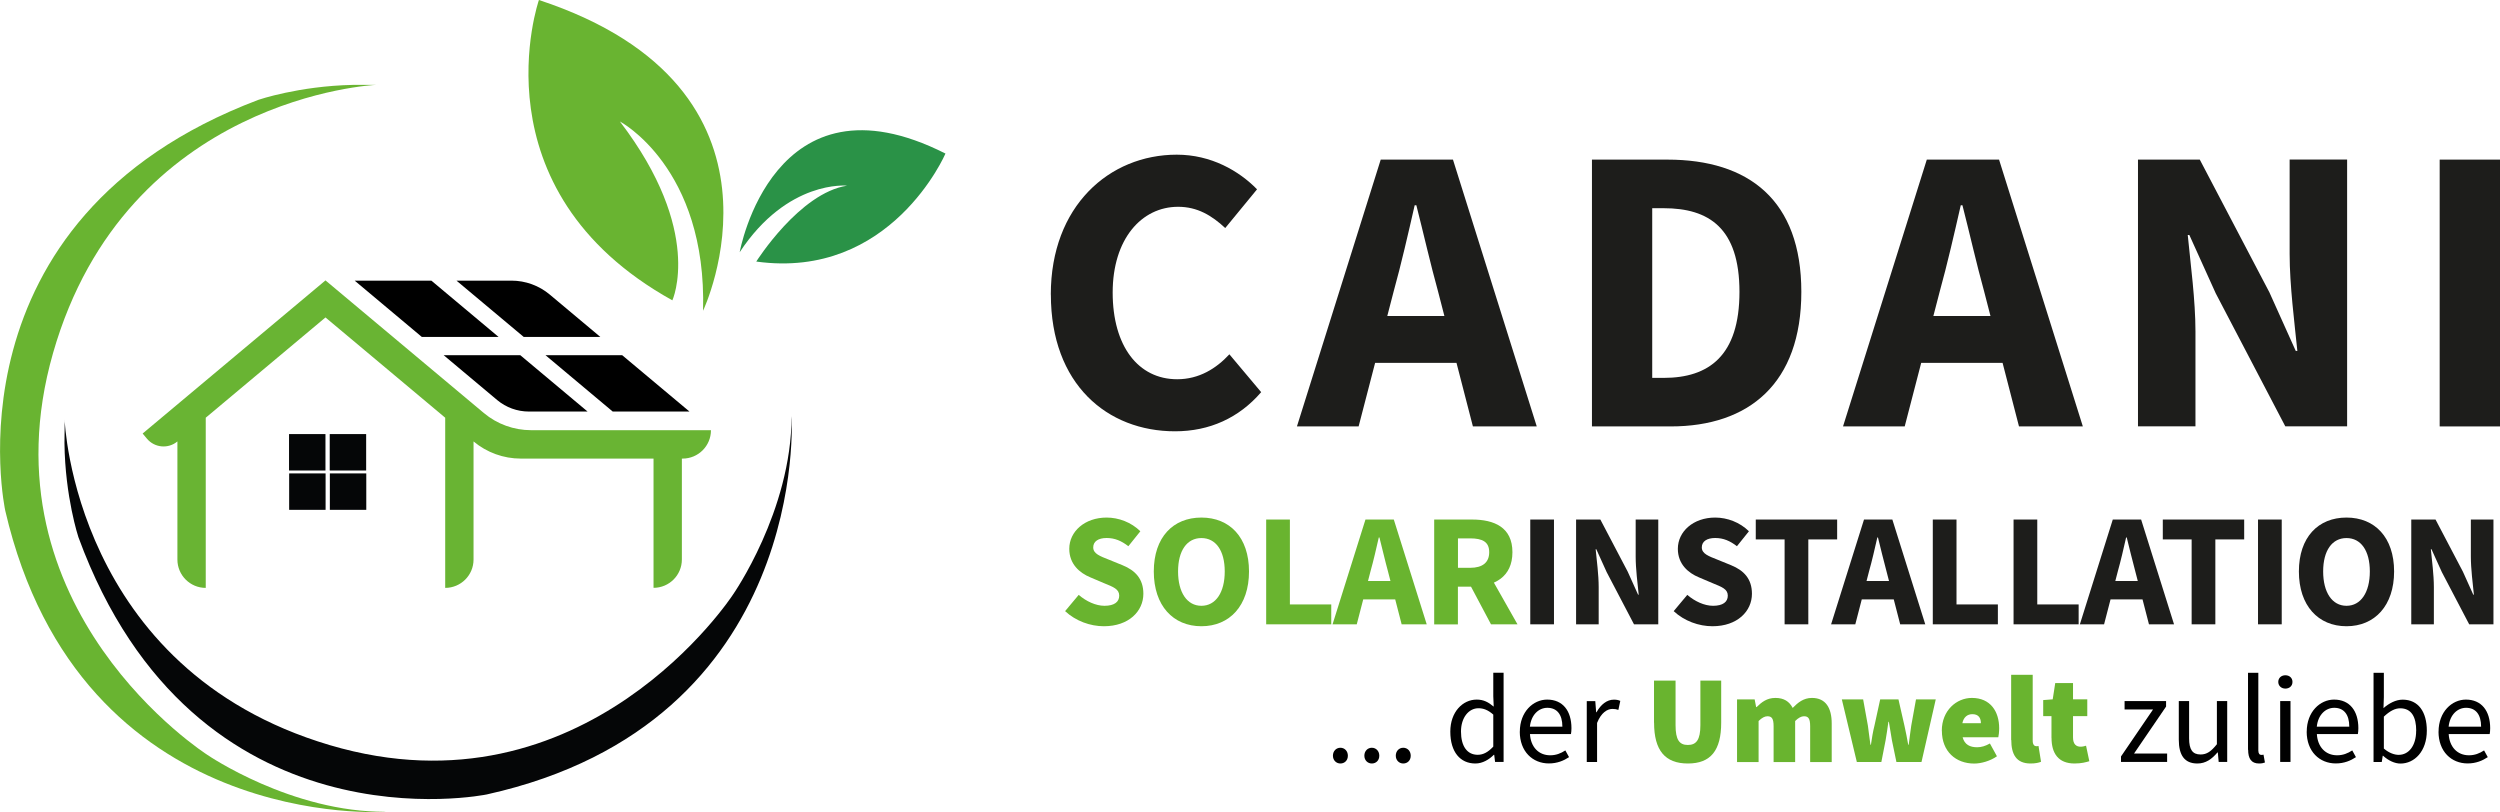
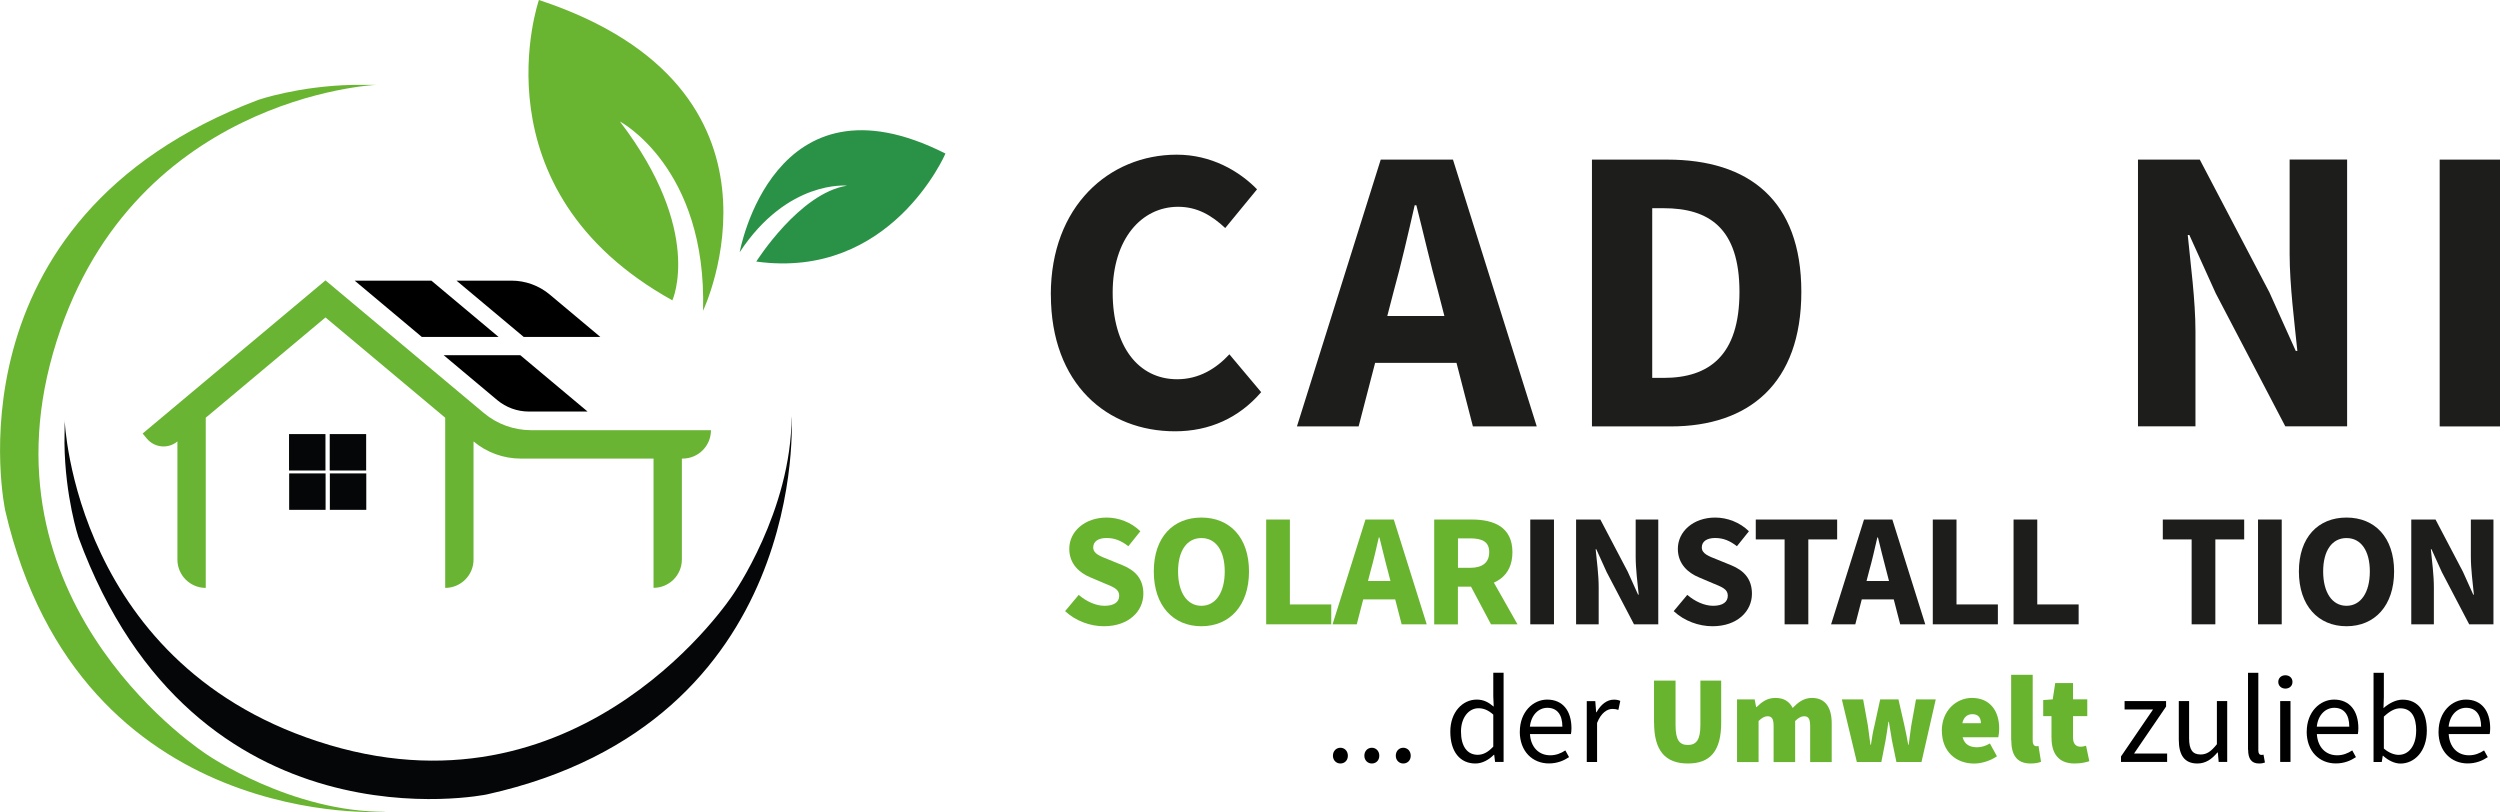
<svg xmlns="http://www.w3.org/2000/svg" id="Ebene_2" data-name="Ebene 2" viewBox="0 0 404.88 131.52">
  <defs>
    <style>
      .cls-1, .cls-2, .cls-3, .cls-4, .cls-5, .cls-6, .cls-7 {
        stroke-width: 0px;
      }

      .cls-2 {
        fill: #2a9247;
      }

      .cls-3 {
        fill: #1d1d1b;
      }

      .cls-4 {
        fill: #69b42f;
      }

      .cls-5 {
        fill: #69b431;
      }

      .cls-6 {
        fill: #69b433;
      }

      .cls-7 {
        fill: #050607;
      }
    </style>
  </defs>
  <g id="Ebene_1-2" data-name="Ebene 1">
    <path class="cls-5" d="m60.84,13.75s-40.35,1.87-52.25,43.43c-11.89,41.56,24.99,65.07,24.99,65.07,0,0,13.63,9.35,29,9.22,0,0-49.57,3.61-61.73-48.77,0,0-10.29-47.17,41.02-66.54,0,0,6.5-2.22,15.22-2.41h3.76Z" />
    <path class="cls-7" d="m10.47,68.01s1.48,40.37,42.92,52.66c41.44,12.29,65.31-24.36,65.31-24.36,0,0,9.48-13.54,9.5-28.91,0,0,3.13,49.61-49.36,61.26,0,0-47.26,9.83-66.14-41.66,0,0-2.16-6.52-2.26-15.24l.04-3.76Z" />
    <g>
      <path class="cls-3" d="m170.18,47.7c0-14.34,9.48-22.65,20.4-22.65,5.58,0,10.09,2.63,13,5.61l-5.15,6.27c-2.17-2.02-4.5-3.44-7.63-3.44-5.93,0-10.6,5.22-10.6,13.89s4.13,14.04,10.45,14.04c3.55,0,6.34-1.75,8.45-4.04l5.15,6.13c-3.59,4.17-8.36,6.34-13.95,6.34-10.96,0-20.11-7.6-20.11-22.15Z" />
      <path class="cls-3" d="m223.62,25.85h11.69l13.57,43.21h-10.34l-5.65-21.88c-1.2-4.32-2.36-9.43-3.51-13.94h-.27c-1.04,4.56-2.2,9.62-3.4,13.94l-5.68,21.88h-9.99l13.57-43.21Zm-4.62,25.33h20.79v7.59h-20.79v-7.59Z" />
      <path class="cls-3" d="m257.81,25.85h12.22c13.2,0,21.7,6.57,21.7,21.42s-8.5,21.79-21.15,21.79h-12.76V25.85Zm11.62,35.35c7.33,0,12.28-3.59,12.28-13.93s-4.95-13.55-12.28-13.55h-1.85v27.48h1.85Z" />
-       <path class="cls-3" d="m312.06,25.85h11.69l13.57,43.21h-10.34l-5.65-21.88c-1.2-4.32-2.35-9.43-3.51-13.94h-.27c-1.04,4.56-2.2,9.62-3.4,13.94l-5.68,21.88h-9.99l13.57-43.21Zm-4.62,25.33h20.79v7.59h-20.79v-7.59Z" />
      <path class="cls-3" d="m346.25,25.85h10.01l11.27,21.49,4.27,9.49h.26c-.46-4.57-1.25-10.62-1.25-15.72v-15.27h9.31v43.21h-10.01l-11.27-21.55-4.27-9.44h-.26c.46,4.77,1.25,10.55,1.25,15.65v15.34h-9.31V25.85Z" />
      <path class="cls-3" d="m395.11,25.85h9.77v43.21h-9.77V25.85Z" />
    </g>
    <g>
      <path class="cls-4" d="m172.5,98.97l2.2-2.63c1.21,1.05,2.77,1.77,4.17,1.77,1.6,0,2.39-.63,2.39-1.64,0-1.07-.96-1.41-2.45-2.02l-2.21-.94c-1.76-.72-3.43-2.16-3.43-4.63,0-2.81,2.51-5.06,6.05-5.06,1.95,0,4,.77,5.46,2.22l-1.94,2.42c-1.12-.86-2.18-1.33-3.52-1.33s-2.17.55-2.17,1.52c0,1.04,1.11,1.42,2.59,2.01l2.16.88c2.07.84,3.37,2.22,3.37,4.62,0,2.82-2.35,5.26-6.39,5.26-2.21,0-4.56-.84-6.29-2.45Z" />
      <path class="cls-4" d="m186.86,92.55c0-5.55,3.13-8.73,7.71-8.73s7.71,3.2,7.71,8.73-3.13,8.87-7.71,8.87-7.71-3.33-7.71-8.87Zm11.49,0c0-3.4-1.46-5.41-3.78-5.41s-3.78,2.01-3.78,5.41,1.46,5.56,3.78,5.56,3.78-2.16,3.78-5.56Z" />
      <path class="cls-4" d="m205.06,84.14h3.84v13.75h6.7v3.22h-10.54v-16.97Z" />
      <path class="cls-4" d="m221.14,84.14h4.59l5.33,16.97h-4.06l-2.22-8.6c-.47-1.7-.92-3.7-1.38-5.47h-.1c-.41,1.79-.86,3.78-1.34,5.47l-2.23,8.6h-3.92l5.33-16.97Zm-1.82,9.95h8.17v2.98h-8.17v-2.98Z" />
      <path class="cls-4" d="m232.28,84.14h6.11c3.6,0,6.55,1.25,6.55,5.29s-2.95,5.58-6.55,5.58h-2.28v6.11h-3.84v-16.97Zm5.8,7.82c2.02,0,3.1-.86,3.1-2.53s-1.08-2.24-3.1-2.24h-1.96v4.77h1.96Zm-.39,2.04l2.65-2.46,5.42,9.57h-4.29l-3.78-7.12Z" />
      <path class="cls-3" d="m247.83,84.14h3.84v16.97h-3.84v-16.97Z" />
      <path class="cls-3" d="m255.25,84.14h3.93l4.43,8.44,1.68,3.73h.1c-.18-1.8-.49-4.17-.49-6.17v-6h3.66v16.97h-3.93l-4.43-8.46-1.68-3.71h-.1c.18,1.87.49,4.15.49,6.15v6.02h-3.66v-16.97Z" />
      <path class="cls-3" d="m271.06,98.97l2.2-2.63c1.21,1.05,2.77,1.77,4.17,1.77,1.6,0,2.39-.63,2.39-1.64,0-1.07-.96-1.41-2.45-2.02l-2.21-.94c-1.76-.72-3.43-2.16-3.43-4.63,0-2.81,2.51-5.06,6.05-5.06,1.95,0,4,.77,5.46,2.22l-1.94,2.42c-1.12-.86-2.18-1.33-3.52-1.33s-2.17.55-2.17,1.52c0,1.04,1.11,1.42,2.59,2.01l2.16.88c2.07.84,3.37,2.22,3.37,4.62,0,2.82-2.35,5.26-6.39,5.26-2.21,0-4.56-.84-6.29-2.45Z" />
      <path class="cls-3" d="m289.02,87.36h-4.67v-3.22h13.18v3.22h-4.67v13.75h-3.84v-13.75Z" />
      <path class="cls-3" d="m301.88,84.14h4.59l5.33,16.97h-4.06l-2.22-8.6c-.47-1.7-.93-3.7-1.38-5.47h-.1c-.41,1.79-.86,3.78-1.34,5.47l-2.23,8.6h-3.92l5.33-16.97Zm-1.82,9.95h8.17v2.98h-8.17v-2.98Z" />
      <path class="cls-3" d="m313.02,84.14h3.84v13.75h6.7v3.22h-10.54v-16.97Z" />
      <path class="cls-3" d="m326.1,84.14h3.84v13.75h6.7v3.22h-10.54v-16.97Z" />
-       <path class="cls-3" d="m342.17,84.14h4.59l5.33,16.97h-4.06l-2.22-8.6c-.47-1.7-.93-3.7-1.38-5.47h-.1c-.41,1.79-.86,3.78-1.34,5.47l-2.23,8.6h-3.92l5.33-16.97Zm-1.82,9.95h8.17v2.98h-8.17v-2.98Z" />
      <path class="cls-3" d="m354.94,87.36h-4.67v-3.22h13.18v3.22h-4.67v13.75h-3.84v-13.75Z" />
      <path class="cls-3" d="m365.69,84.14h3.84v16.97h-3.84v-16.97Z" />
      <path class="cls-3" d="m372.31,92.55c0-5.55,3.13-8.73,7.71-8.73s7.71,3.2,7.71,8.73-3.13,8.87-7.71,8.87-7.71-3.33-7.71-8.87Zm11.49,0c0-3.4-1.46-5.41-3.78-5.41s-3.78,2.01-3.78,5.41,1.46,5.56,3.78,5.56,3.78-2.16,3.78-5.56Z" />
      <path class="cls-3" d="m390.51,84.14h3.93l4.43,8.44,1.68,3.73h.1c-.18-1.8-.49-4.17-.49-6.17v-6h3.66v16.97h-3.93l-4.43-8.46-1.68-3.71h-.1c.18,1.87.49,4.15.49,6.15v6.02h-3.66v-16.97Z" />
    </g>
    <g>
      <path class="cls-1" d="m215.87,122.39c0-.77.54-1.29,1.21-1.29s1.21.52,1.21,1.29-.54,1.26-1.21,1.26-1.21-.52-1.21-1.26Z" />
      <path class="cls-1" d="m220.96,122.39c0-.77.54-1.29,1.21-1.29s1.21.52,1.21,1.29-.54,1.26-1.21,1.26-1.21-.52-1.21-1.26Z" />
      <path class="cls-1" d="m226.05,122.39c0-.77.54-1.29,1.21-1.29s1.21.52,1.21,1.29-.54,1.26-1.21,1.26-1.21-.52-1.21-1.26Z" />
      <path class="cls-1" d="m234.88,118.49c0-3.2,2.02-5.19,4.27-5.19,1.15,0,1.9.43,2.76,1.14l-.07-1.69v-3.8h1.67v14.45h-1.38l-.14-1.16h-.06c-.77.77-1.82,1.41-2.99,1.41-2.46,0-4.06-1.87-4.06-5.16Zm6.96,2.41v-5.17c-.84-.75-1.6-1.03-2.4-1.03-1.58,0-2.83,1.52-2.83,3.77,0,2.36.98,3.77,2.71,3.77.91,0,1.7-.44,2.53-1.34Z" />
      <path class="cls-1" d="m246.14,118.49c0-3.21,2.16-5.19,4.43-5.19,2.51,0,3.93,1.81,3.93,4.63,0,.35-.03.7-.08.95h-6.64c.12,2.09,1.4,3.44,3.28,3.44.95,0,1.72-.31,2.45-.79l.6,1.09c-.86.57-1.91,1.02-3.26,1.02-2.63,0-4.72-1.92-4.72-5.16Zm6.89-.81c0-1.98-.89-3.05-2.43-3.05-1.39,0-2.62,1.11-2.83,3.05h5.26Z" />
      <path class="cls-1" d="m256.98,113.55h1.38l.14,1.8h.06c.69-1.25,1.69-2.04,2.8-2.04.44,0,.74.06,1.05.2l-.31,1.46c-.34-.11-.56-.16-.96-.16-.83,0-1.83.6-2.49,2.27v6.33h-1.67v-9.86Z" />
      <path class="cls-4" d="m267.87,117.04v-6.81h3.49v7.22c0,2.35.61,3.2,1.99,3.2s2.03-.85,2.03-3.2v-7.22h3.37v6.81c0,4.5-1.7,6.61-5.39,6.61s-5.48-2.11-5.48-6.61Z" />
      <path class="cls-4" d="m281.33,113.27h2.84l.24,1.24h.08c.81-.79,1.66-1.48,3.04-1.48s2.25.57,2.8,1.62c.83-.85,1.74-1.62,3.12-1.62,2.23,0,3.2,1.62,3.2,4.14v6.25h-3.49v-5.8c0-1.3-.32-1.62-1.01-1.62-.41,0-.89.24-1.42.77v6.65h-3.49v-5.8c0-1.3-.32-1.62-1.01-1.62-.41,0-.89.24-1.42.77v6.65h-3.49v-10.14Z" />
      <path class="cls-4" d="m298.29,113.27h3.45l.77,4.26c.16,1.01.24,2.03.41,3.08h.08c.16-1.06.32-2.11.57-3.08l.93-4.26h2.96l.97,4.26c.24,1.01.41,2.03.61,3.08h.08c.16-1.06.24-2.07.41-3.08l.77-4.26h3.2l-2.31,10.14h-4.06l-.73-3.53c-.16-.93-.32-1.87-.49-2.98h-.08c-.16,1.12-.28,2.05-.45,2.98l-.69,3.53h-3.97l-2.43-10.14Z" />
      <path class="cls-4" d="m314.48,118.34c0-3.29,2.39-5.31,4.87-5.31,3,0,4.42,2.19,4.42,4.91,0,.61-.08,1.22-.14,1.46h-5.78c.32,1.22,1.22,1.62,2.35,1.62.69,0,1.34-.2,2.07-.61l1.14,2.07c-1.1.77-2.56,1.18-3.69,1.18-2.96,0-5.23-1.95-5.23-5.31Zm6.33-1.22c0-.77-.32-1.46-1.38-1.46-.77,0-1.42.45-1.62,1.46h3Z" />
      <path class="cls-4" d="m325.71,119.84v-10.55h3.49v10.67c0,.69.32.89.57.89.12,0,.2,0,.37-.04l.41,2.56c-.37.16-.93.28-1.7.28-2.35,0-3.12-1.54-3.12-3.81Z" />
      <path class="cls-4" d="m332.24,119.51v-3.53h-1.34v-2.6l1.54-.12.41-2.64h2.88v2.64h2.31v2.72h-2.31v3.47c0,1.12.57,1.48,1.22,1.48.32,0,.65-.08.89-.16l.53,2.51c-.53.16-1.28.37-2.39.37-2.64,0-3.73-1.66-3.73-4.14Z" />
      <path class="cls-1" d="m343.5,122.51l5.19-7.61h-4.61v-1.36h6.72v.89l-5.19,7.61h5.36v1.36h-7.47v-.89Z" />
      <path class="cls-1" d="m352.86,119.79v-6.25h1.67v6.03c0,1.84.56,2.62,1.86,2.62,1.01,0,1.71-.5,2.64-1.66v-6.99h1.67v9.86h-1.38l-.14-1.54h-.06c-.91,1.08-1.9,1.79-3.25,1.79-2.08,0-3.01-1.34-3.01-3.86Z" />
      <path class="cls-1" d="m364.07,121.43v-12.47h1.67v12.59c0,.51.22.71.47.71.1,0,.18,0,.37-.04l.23,1.27c-.24.09-.52.16-.96.16-1.25,0-1.76-.8-1.76-2.22Z" />
      <path class="cls-1" d="m368.97,110.44c0-.65.5-1.08,1.15-1.08s1.15.42,1.15,1.08-.5,1.08-1.15,1.08-1.15-.45-1.15-1.08Zm.31,3.1h1.67v9.86h-1.67v-9.86Z" />
      <path class="cls-1" d="m373.58,118.49c0-3.21,2.16-5.19,4.43-5.19,2.51,0,3.93,1.81,3.93,4.63,0,.35-.03.7-.08.95h-6.64c.12,2.09,1.4,3.44,3.28,3.44.95,0,1.72-.31,2.45-.79l.6,1.09c-.86.57-1.91,1.02-3.26,1.02-2.63,0-4.72-1.92-4.72-5.16Zm6.89-.81c0-1.98-.89-3.05-2.43-3.05-1.39,0-2.63,1.11-2.83,3.05h5.26Z" />
      <path class="cls-1" d="m385.95,122.39h-.06l-.16,1.02h-1.33v-14.45h1.67v3.95l-.06,1.77c.9-.78,2-1.37,3.1-1.37,2.55,0,3.92,1.98,3.92,5.02,0,3.37-2.02,5.33-4.27,5.33-.92,0-1.94-.47-2.81-1.26Zm5.36-4.05c0-2.18-.74-3.63-2.6-3.63-.84,0-1.7.46-2.64,1.35v5.17c.87.75,1.75,1.02,2.4,1.02,1.63,0,2.83-1.47,2.83-3.9Z" />
      <path class="cls-1" d="m394.93,118.49c0-3.21,2.16-5.19,4.43-5.19,2.51,0,3.93,1.81,3.93,4.63,0,.35-.03.7-.08.95h-6.64c.12,2.09,1.4,3.44,3.28,3.44.95,0,1.72-.31,2.45-.79l.6,1.09c-.86.57-1.91,1.02-3.26,1.02-2.63,0-4.72-1.92-4.72-5.16Zm6.89-.81c0-1.98-.89-3.05-2.43-3.05-1.39,0-2.63,1.11-2.83,3.05h5.26Z" />
    </g>
    <g>
      <path class="cls-5" d="m113.86,50.33S130.95,14.41,87.28,0c0,0-10.69,30.71,21.61,48.64,0,0,5.13-11.15-8.5-28.97,0,0,14.13,7.45,13.47,30.67Z" />
      <path class="cls-2" d="m119.79,40.86s5.38-30.14,33.33-15.99c0,0-8.81,20.51-30.64,17.49,0,0,7-11.11,14.71-12.29,0,0-9.63-1.01-17.4,10.78Z" />
    </g>
    <g>
      <rect class="cls-7" x="46.81" y="70.3" width="5.9" height="5.9" />
      <rect class="cls-7" x="53.4" y="70.3" width="5.9" height="5.9" />
      <rect class="cls-7" x="46.83" y="76.67" width="5.9" height="5.9" />
      <rect class="cls-7" x="53.42" y="76.67" width="5.9" height="5.9" />
      <g>
        <path class="cls-6" d="m115.14,69.67h-29.12c-2.8,0-5.51-.98-7.66-2.78l-25.65-21.48-29.61,24.8.7.84c1.24,1.48,3.45,1.68,4.93.44h0v19.13c0,2.53,2.05,4.59,4.59,4.59h0v-27.56l19.39-16.24,19.39,16.24v27.56h0c2.53,0,4.59-2.05,4.59-4.59v-19.13h0c2.15,1.8,4.86,2.78,7.66,2.78h21.49v20.93h0c2.53,0,4.59-2.05,4.59-4.59v-16.34h.12c2.53,0,4.59-2.05,4.59-4.59h0Z" />
        <g>
          <path class="cls-1" d="m97.23,54.57l-8.19-6.86c-1.74-1.46-3.94-2.26-6.2-2.26h-8.91l10.89,9.12h12.42Z" />
-           <polygon class="cls-1" points="100.77 57.53 88.35 57.53 99.23 66.65 111.66 66.65 100.77 57.53" />
          <path class="cls-1" d="m71.86,57.53l8.66,7.26c1.44,1.2,3.25,1.86,5.12,1.86h9.52l-10.89-9.12h-12.42Z" />
          <polygon class="cls-1" points="80.75 54.57 69.86 45.45 57.44 45.45 68.32 54.57 80.75 54.57" />
        </g>
      </g>
    </g>
  </g>
</svg>